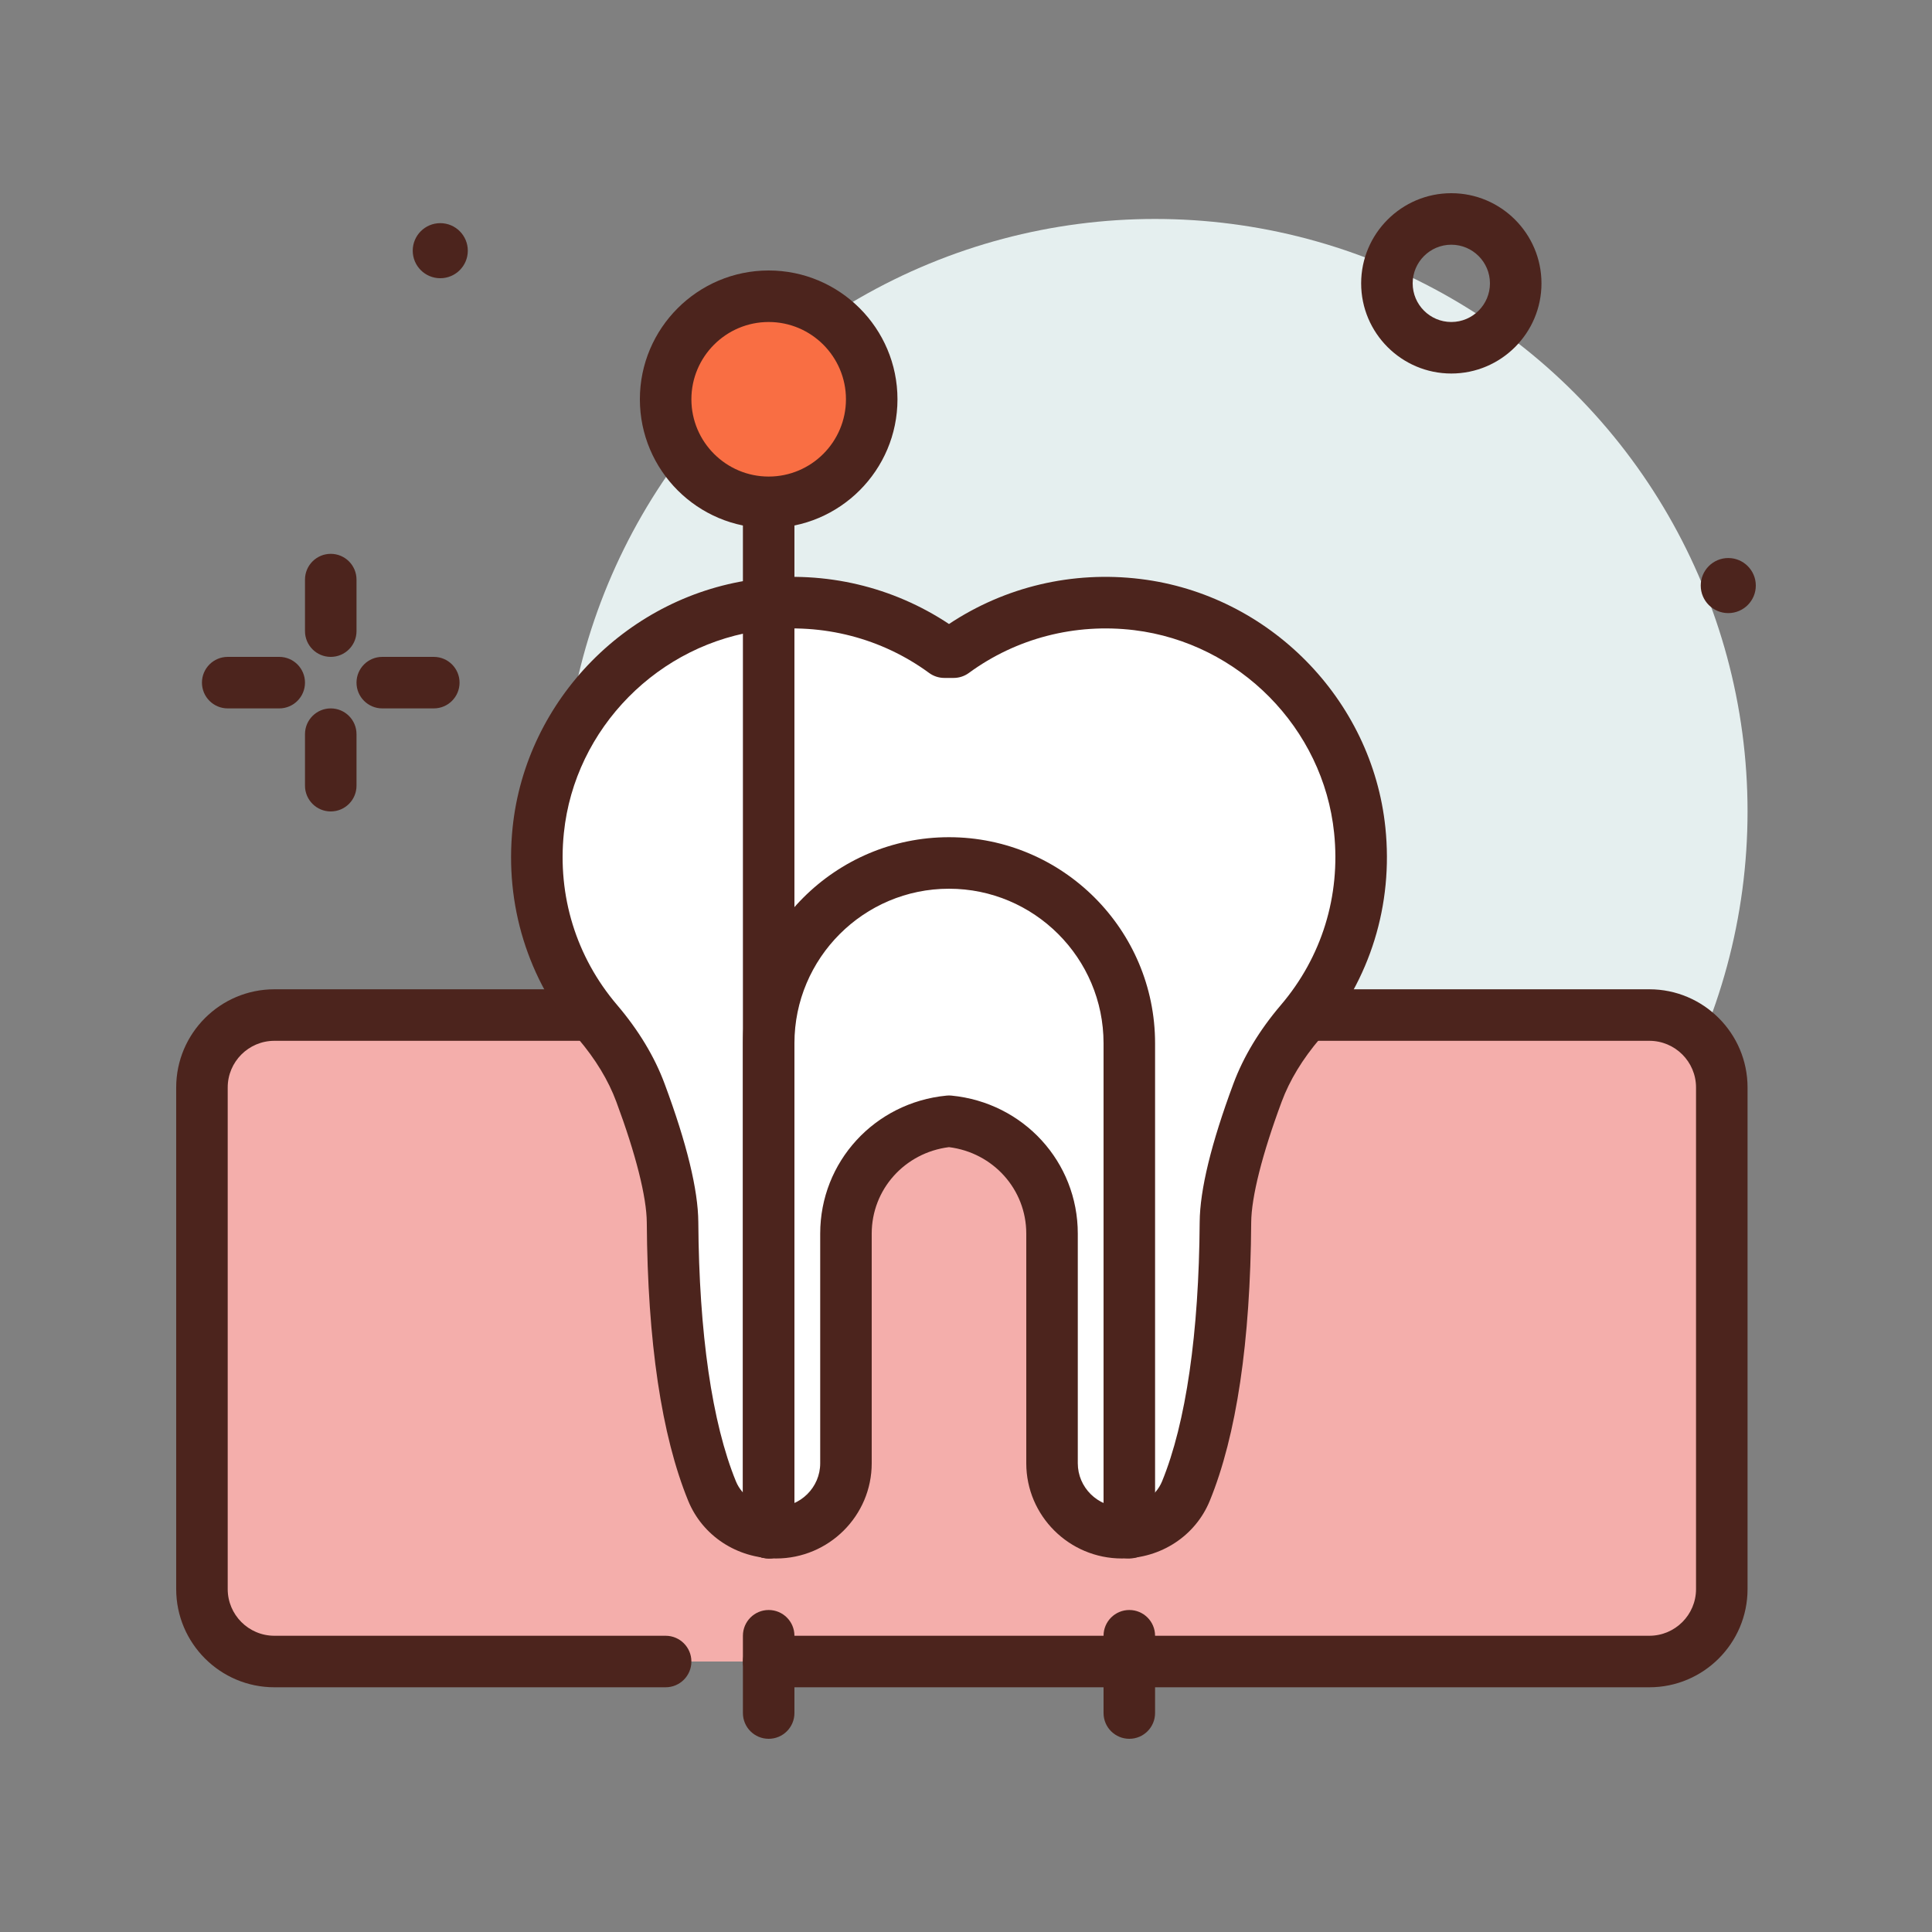
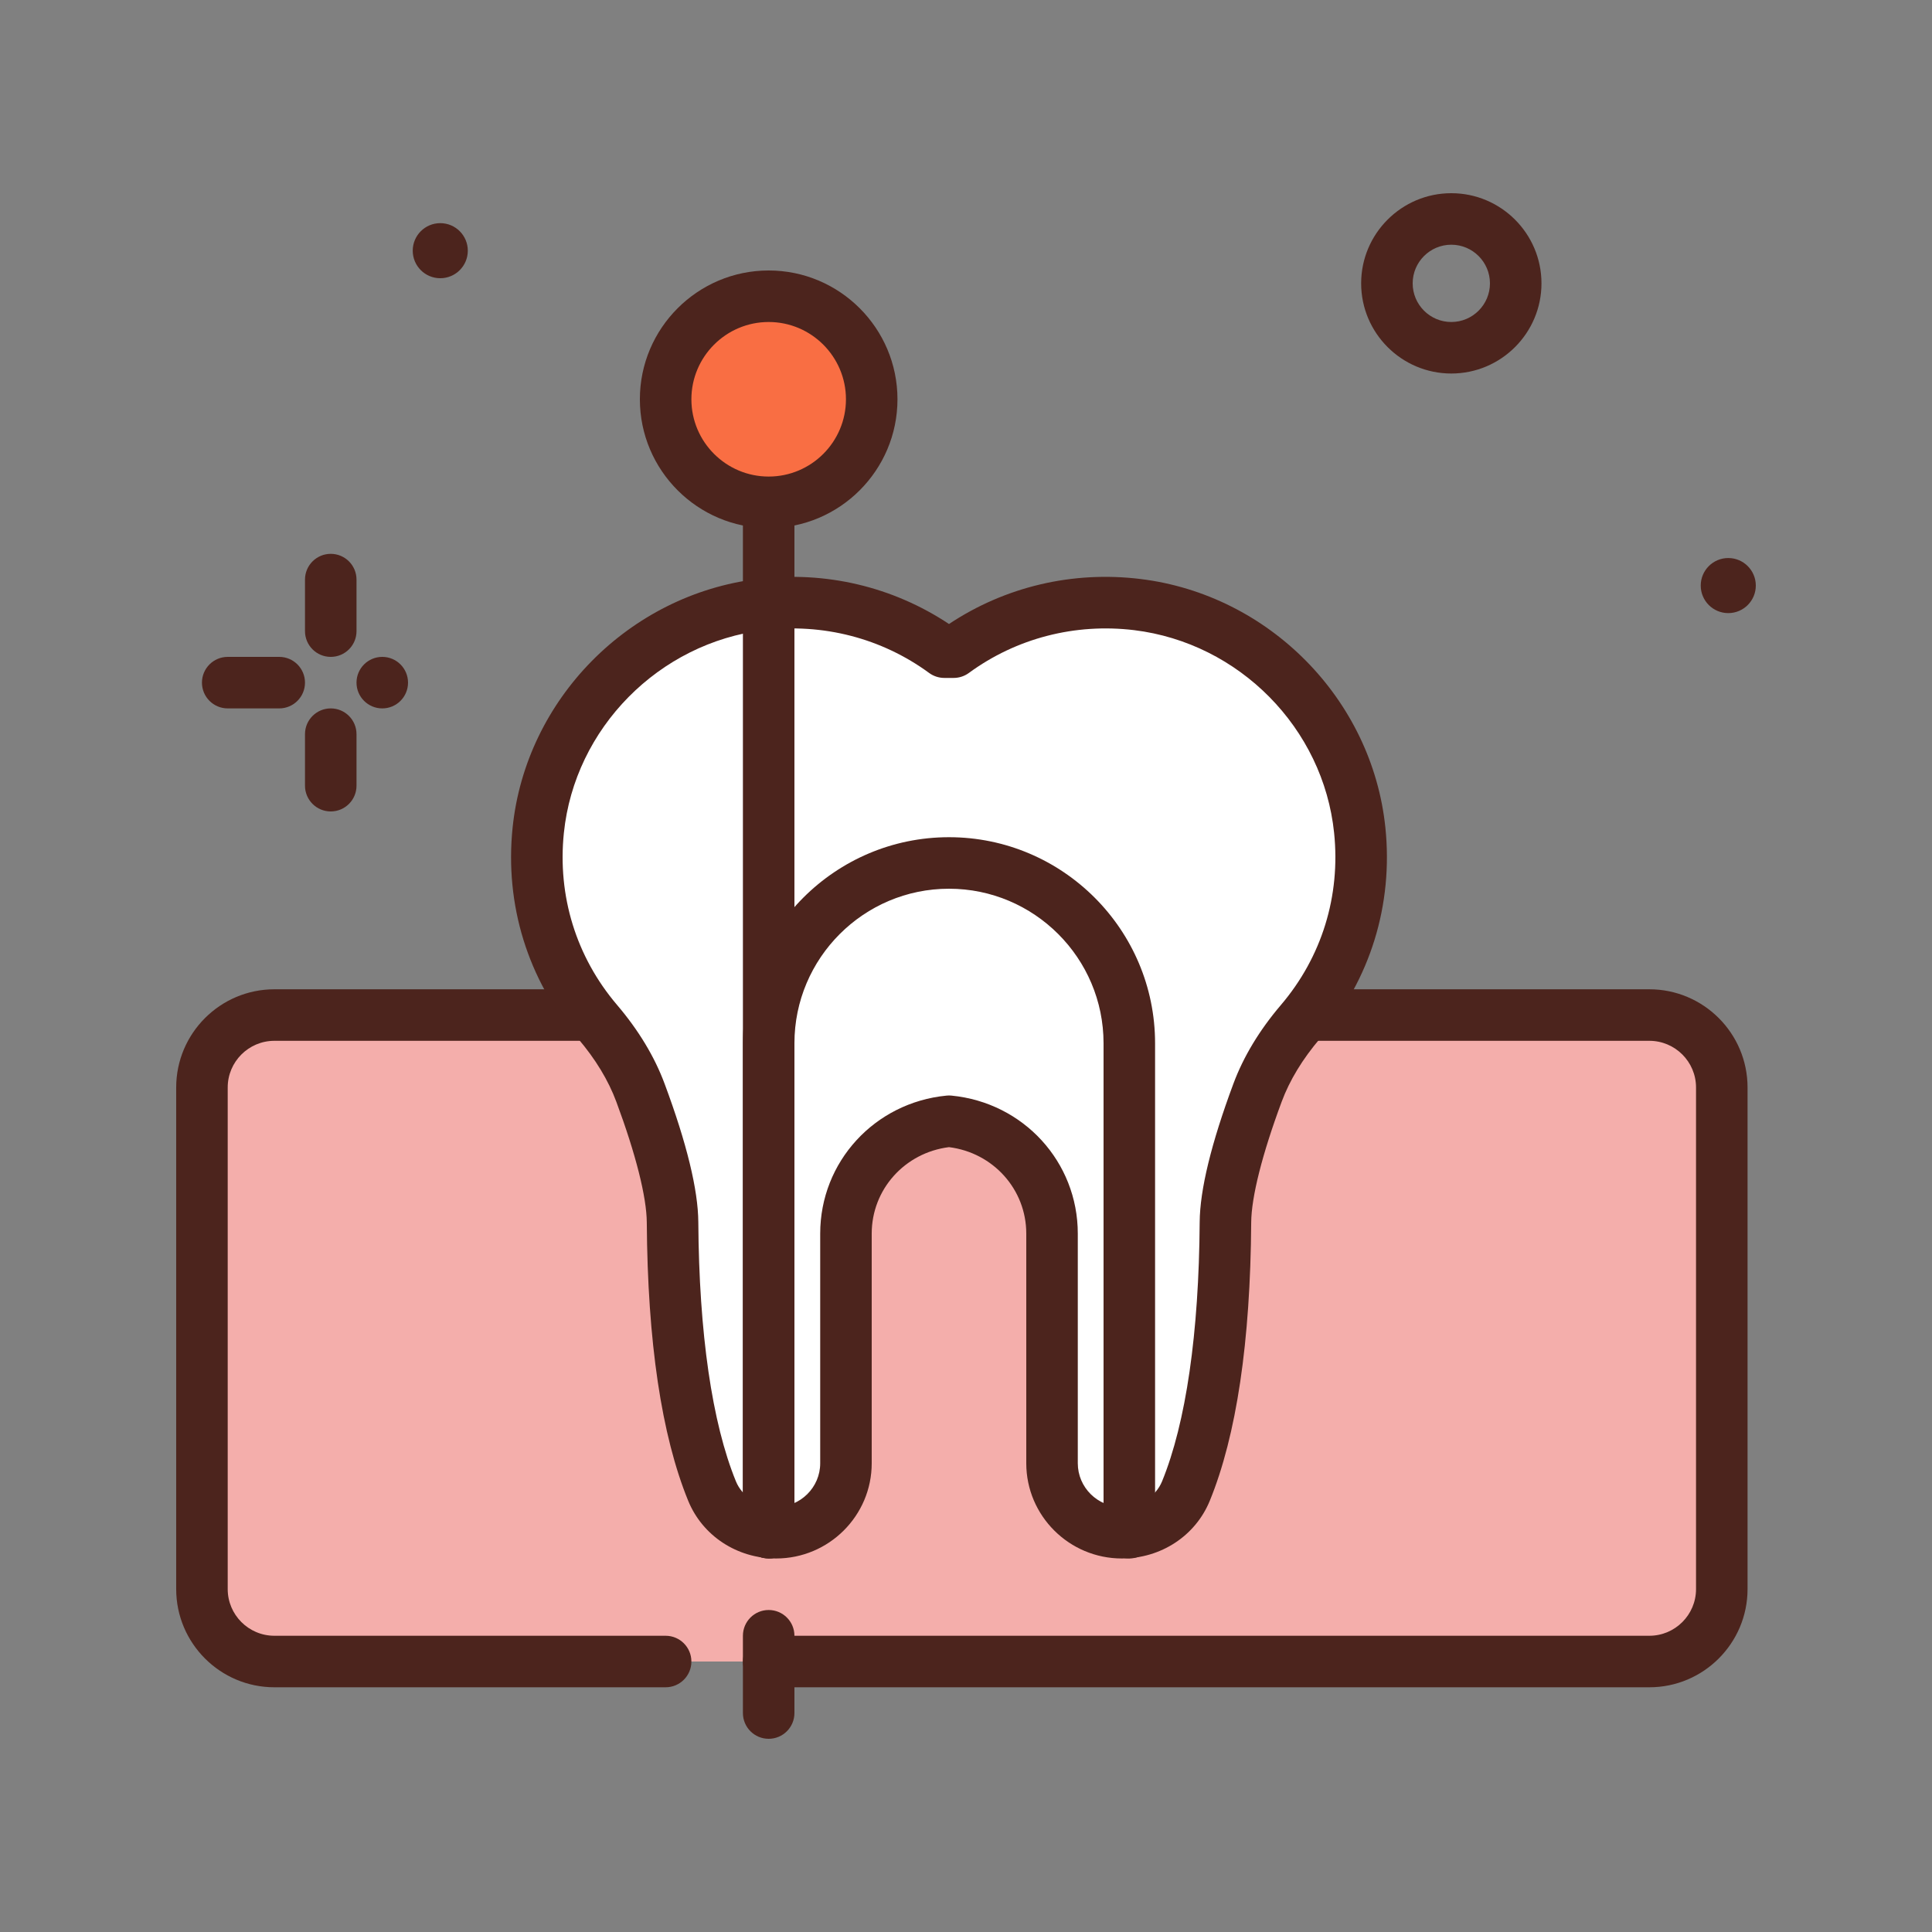
<svg xmlns="http://www.w3.org/2000/svg" id="root_x5F_canal" enable-background="new 0 0 300 300" height="512" viewBox="0 0 300 300" width="512">
  <rect x="0" y="0" width="300" height="300" fill="#808080" stroke="none" />
  <g>
    <circle cx="68.365" cy="38.927" fill="#4c241d" r="4.276" />
-     <circle cx="179.359" cy="126" fill="#e5efef" r="92" />
    <path d="m51.359 102c-2.211 0-4-1.791-4-4v-8c0-2.209 1.789-4 4-4s4 1.791 4 4v8c0 2.209-1.789 4-4 4z" fill="#4c241d" />
    <path d="m51.359 126c-2.211 0-4-1.791-4-4v-8c0-2.209 1.789-4 4-4s4 1.791 4 4v8c0 2.209-1.789 4-4 4z" fill="#4c241d" />
    <g>
      <path d="m103.359 258h-60.755c-6.21 0-11.245-5.034-11.245-11.245v-77.894c0-6.21 5.034-11.245 11.245-11.245h213.511c6.21 0 11.245 5.034 11.245 11.245v77.894c0 6.21-5.034 11.245-11.245 11.245h-136.756" fill="#f4aeab" />
      <path d="m256.113 262h-136.754c-2.211 0-4-1.791-4-4s1.789-4 4-4h136.754c3.996 0 7.246-3.25 7.246-7.244v-77.895c0-3.994-3.25-7.244-7.246-7.244h-213.508c-3.996 0-7.246 3.25-7.246 7.244v77.895c0 3.994 3.25 7.244 7.246 7.244h60.754c2.211 0 4 1.791 4 4s-1.789 4-4 4h-60.754c-8.406 0-15.246-6.838-15.246-15.244v-77.895c0-8.406 6.84-15.244 15.246-15.244h213.508c8.406 0 15.246 6.838 15.246 15.244v77.895c0 8.406-6.84 15.244-15.246 15.244z" fill="#4c241d" />
    </g>
    <g fill="#4c241d">
      <path d="m43.359 110h-8c-2.211 0-4-1.791-4-4s1.789-4 4-4h8c2.211 0 4 1.791 4 4s-1.789 4-4 4z" />
-       <path d="m67.359 110h-8c-2.211 0-4-1.791-4-4s1.789-4 4-4h8c2.211 0 4 1.791 4 4s-1.789 4-4 4z" />
+       <path d="m67.359 110h-8c-2.211 0-4-1.791-4-4s1.789-4 4-4c2.211 0 4 1.791 4 4s-1.789 4-4 4z" />
      <path d="m225.359 58c-7.719 0-14-6.281-14-14s6.281-14 14-14 14 6.281 14 14-6.281 14-14 14zm0-20c-3.309 0-6 2.691-6 6s2.691 6 6 6 6-2.691 6-6-2.691-6-6-6z" />
      <circle cx="268.365" cy="90.927" r="4.276" />
    </g>
    <g>
      <path d="m211.142 128.915c-1.867-18.062-16.428-32.832-34.555-35.037-10.719-1.305-20.694 1.666-28.506 7.392h-1.445c-7.812-5.726-17.787-8.697-28.506-7.392-18.127 2.206-32.688 16.976-34.555 35.037-1.173 11.352 2.49 21.855 9.19 29.719 2.823 3.314 5.176 6.98 6.689 11.053 2.223 5.986 4.94 14.441 4.978 20.11.084 12.514 1.179 29.616 6.138 41.738 1.625 3.971 5.631 6.465 9.943 6.465 5.99 0 10.847-4.828 10.847-10.784v-35.666c0-9.144 7.032-16.573 15.999-17.446 8.966.873 15.999 8.302 15.999 17.446v35.666c0 5.956 4.856 10.784 10.847 10.784 4.312 0 8.318-2.493 9.943-6.465 4.959-12.122 6.054-29.224 6.138-41.738.038-5.669 2.755-14.125 4.978-20.11 1.513-4.073 3.866-7.74 6.689-11.053 6.699-7.864 10.363-18.367 9.189-29.719z" fill="#fff" />
      <path d="m174.203 242c-8.184 0-14.844-6.631-14.844-14.783v-35.666c0-6.861-5.133-12.564-12-13.424-6.867.859-12 6.562-12 13.424v35.666c0 8.152-6.66 14.783-14.844 14.783-6.066 0-11.422-3.514-13.648-8.949-4.148-10.145-6.312-24.688-6.434-43.229-.027-3.957-1.707-10.613-4.73-18.74-1.234-3.332-3.246-6.646-5.98-9.852-7.77-9.121-11.363-20.744-10.125-32.727 2.059-19.93 18.059-36.164 38.051-38.598 10.527-1.283 21 1.199 29.711 6.99 8.711-5.791 19.188-8.275 29.711-6.99 19.992 2.434 35.992 18.668 38.051 38.6v-.002c1.238 11.982-2.355 23.605-10.121 32.725-2.738 3.207-4.75 6.521-5.984 9.85-3.023 8.131-4.703 14.787-4.73 18.746-.121 18.539-2.285 33.082-6.434 43.225-2.228 5.437-7.584 8.951-13.65 8.951zm-26.844-71.896c.129 0 .258.006.387.02 11.184 1.088 19.613 10.301 19.613 21.428v35.666c0 3.74 3.07 6.783 6.844 6.783 2.762 0 5.27-1.6 6.242-3.98 3.707-9.062 5.727-22.98 5.84-40.248.035-5.014 1.793-12.238 5.23-21.479 1.562-4.207 4.051-8.332 7.395-12.254 6.336-7.438 9.266-16.924 8.25-26.711v-.002c-1.676-16.254-14.738-29.492-31.059-31.479-9.156-1.104-18.281 1.244-25.656 6.648-.684.502-1.512.773-2.363.773h-1.445c-.852 0-1.68-.271-2.363-.773-7.375-5.404-16.5-7.752-25.656-6.648-16.32 1.986-29.383 15.225-31.059 31.479-1.016 9.789 1.914 19.275 8.254 26.715 3.34 3.92 5.828 8.045 7.391 12.256 3.438 9.236 5.195 16.461 5.23 21.473.113 17.27 2.133 31.188 5.84 40.252.973 2.379 3.48 3.979 6.242 3.979 3.773 0 6.844-3.043 6.844-6.783v-35.666c0-11.127 8.43-20.34 19.613-21.428.128-.016.257-.021.386-.021z" fill="#4c241d" />
    </g>
    <path d="m175.359 242c-2.211 0-4-1.791-4-4v-76c0-13.234-10.766-24-24-24s-24 10.766-24 24v76c0 2.209-1.789 4-4 4s-4-1.791-4-4v-76c0-17.645 14.355-32 32-32s32 14.355 32 32v76c0 2.209-1.789 4-4 4z" fill="#4c241d" />
    <g>
      <path d="m119.359 238v-172" fill="#c1dbdc" />
      <path d="m119.359 242c-2.211 0-4-1.791-4-4v-172c0-2.209 1.789-4 4-4s4 1.791 4 4v172c0 2.209-1.789 4-4 4z" fill="#4c241d" />
    </g>
    <g>
      <circle cx="119.359" cy="62" fill="#f96e43" r="16" />
      <path d="m119.359 82c-11.027 0-20-8.973-20-20s8.973-20 20-20 20 8.973 20 20-8.973 20-20 20zm0-32c-6.617 0-12 5.383-12 12s5.383 12 12 12 12-5.383 12-12-5.383-12-12-12z" fill="#4c241d" />
    </g>
    <path d="m119.359 270c-2.211 0-4-1.791-4-4v-12c0-2.209 1.789-4 4-4s4 1.791 4 4v12c0 2.209-1.789 4-4 4z" fill="#4c241d" />
-     <path d="m175.359 270c-2.211 0-4-1.791-4-4v-12c0-2.209 1.789-4 4-4s4 1.791 4 4v12c0 2.209-1.789 4-4 4z" fill="#4c241d" />
  </g>
</svg>